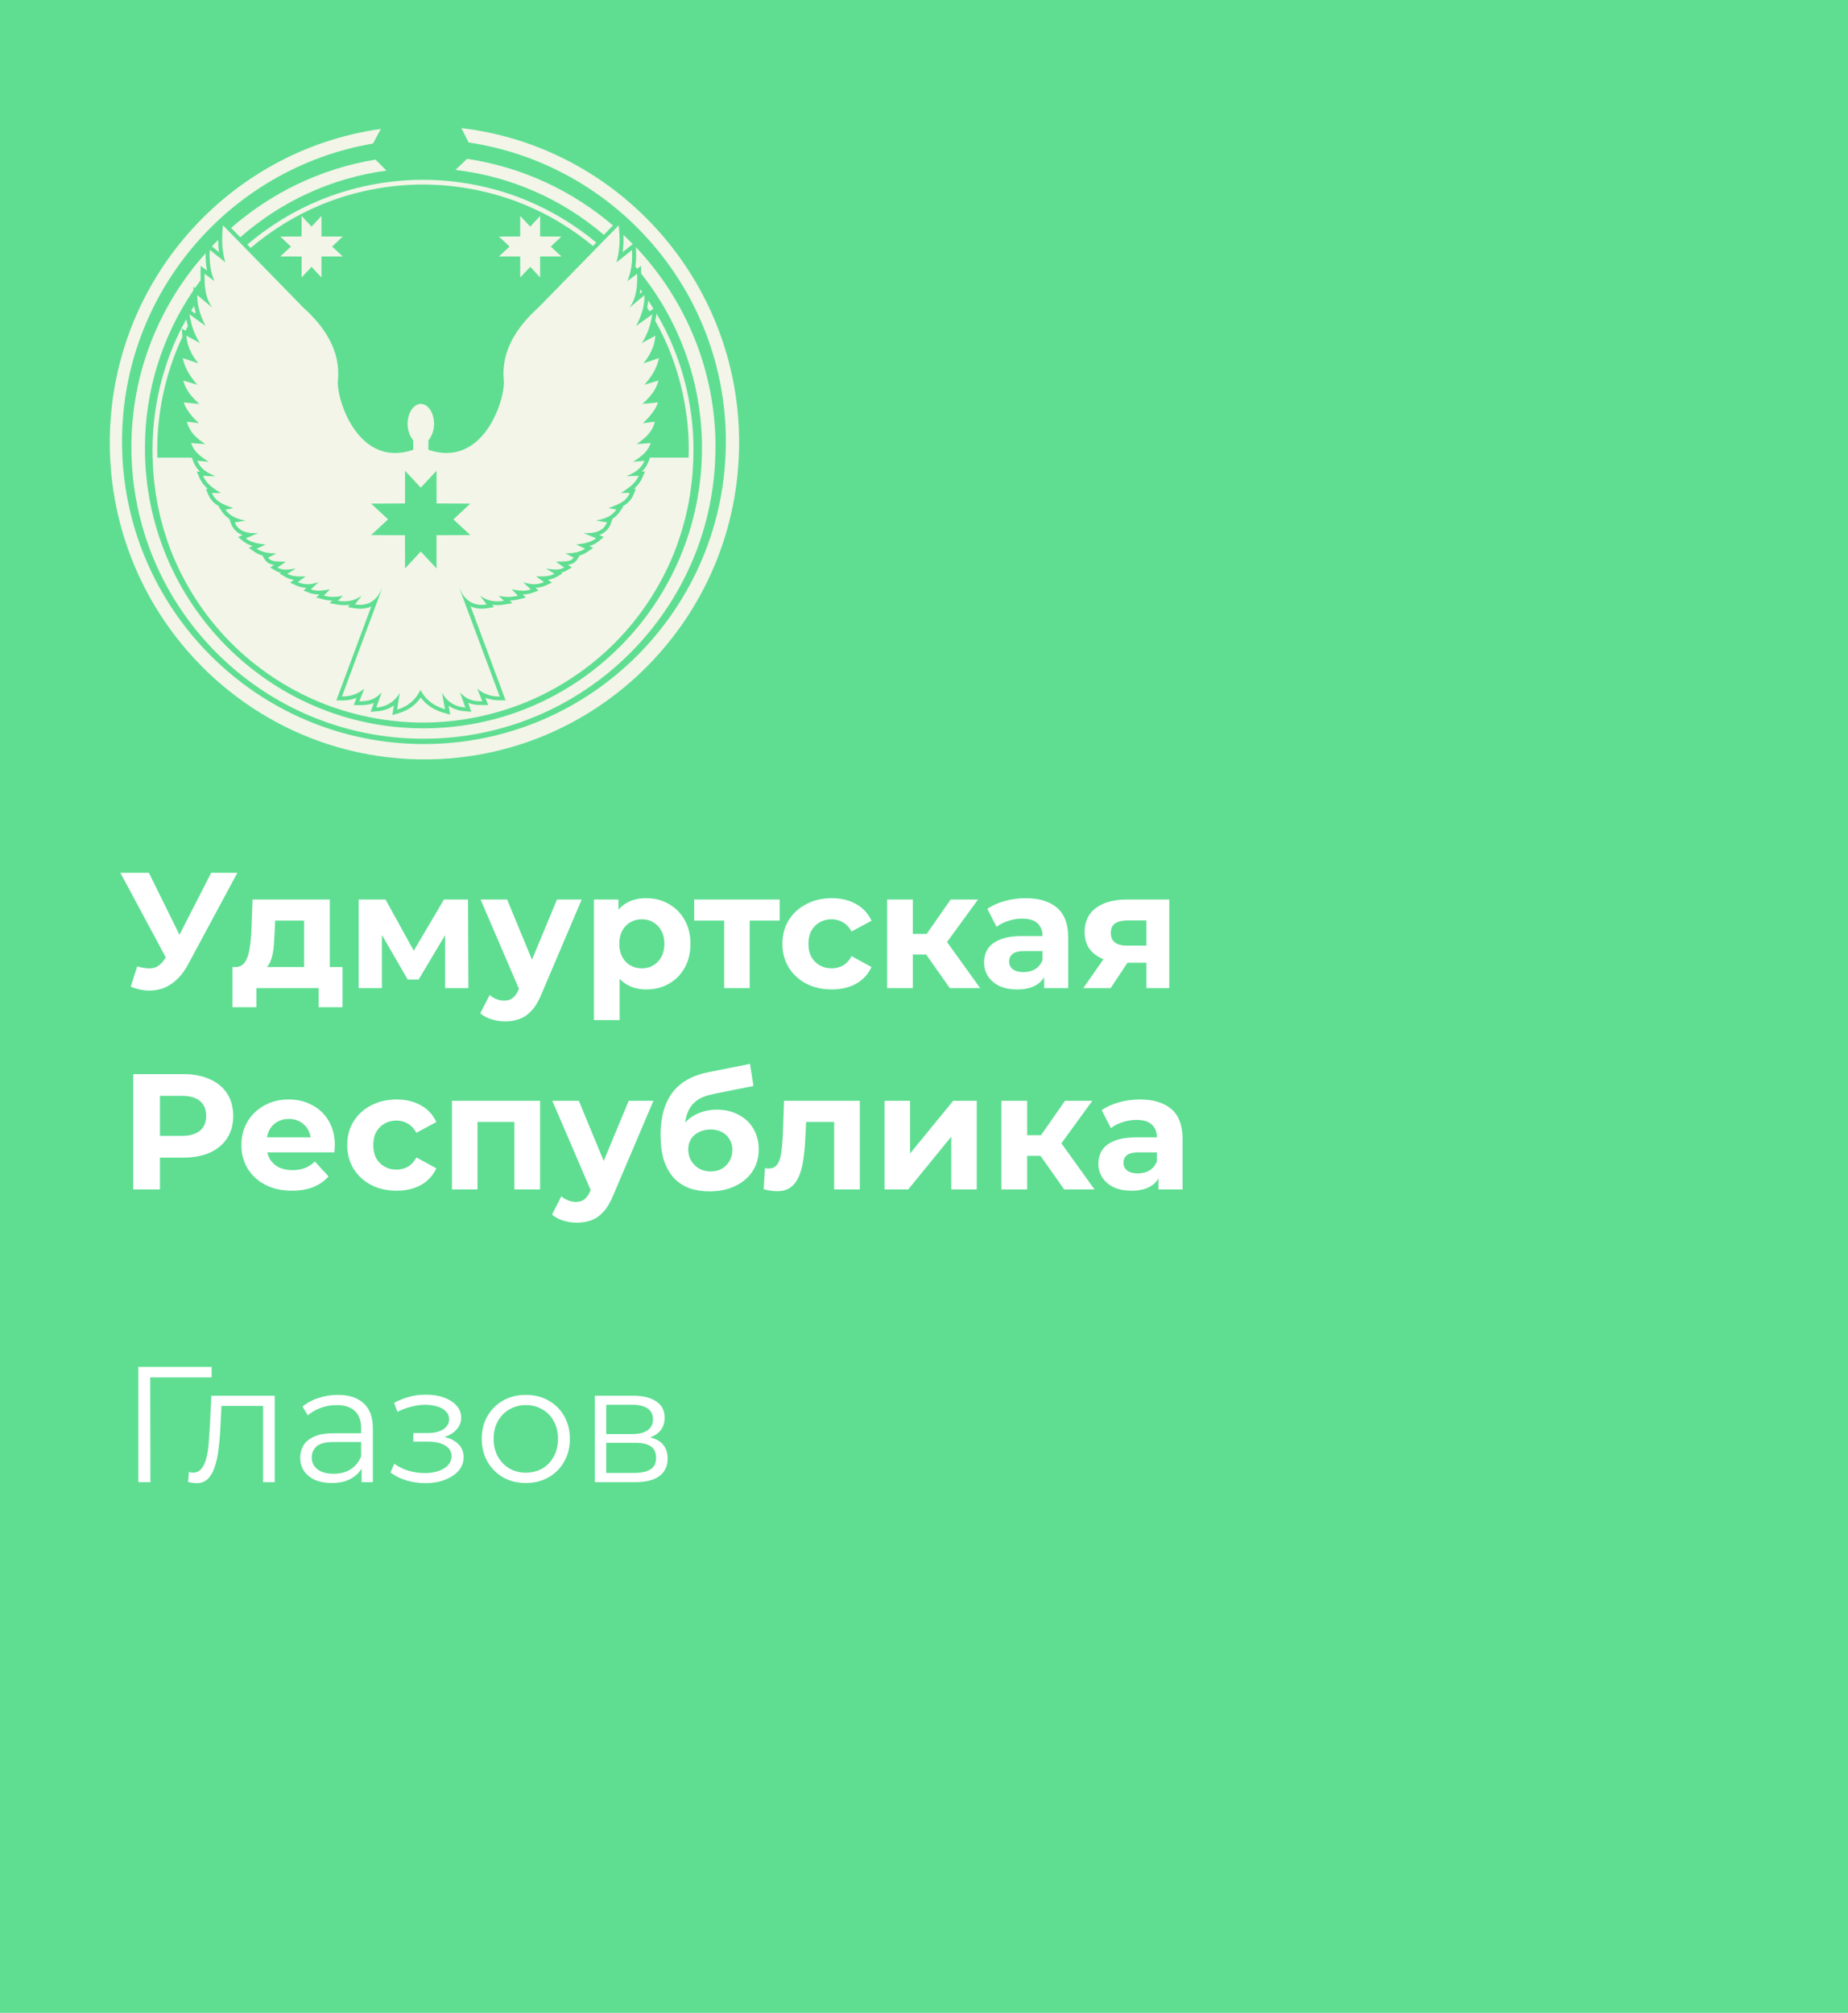
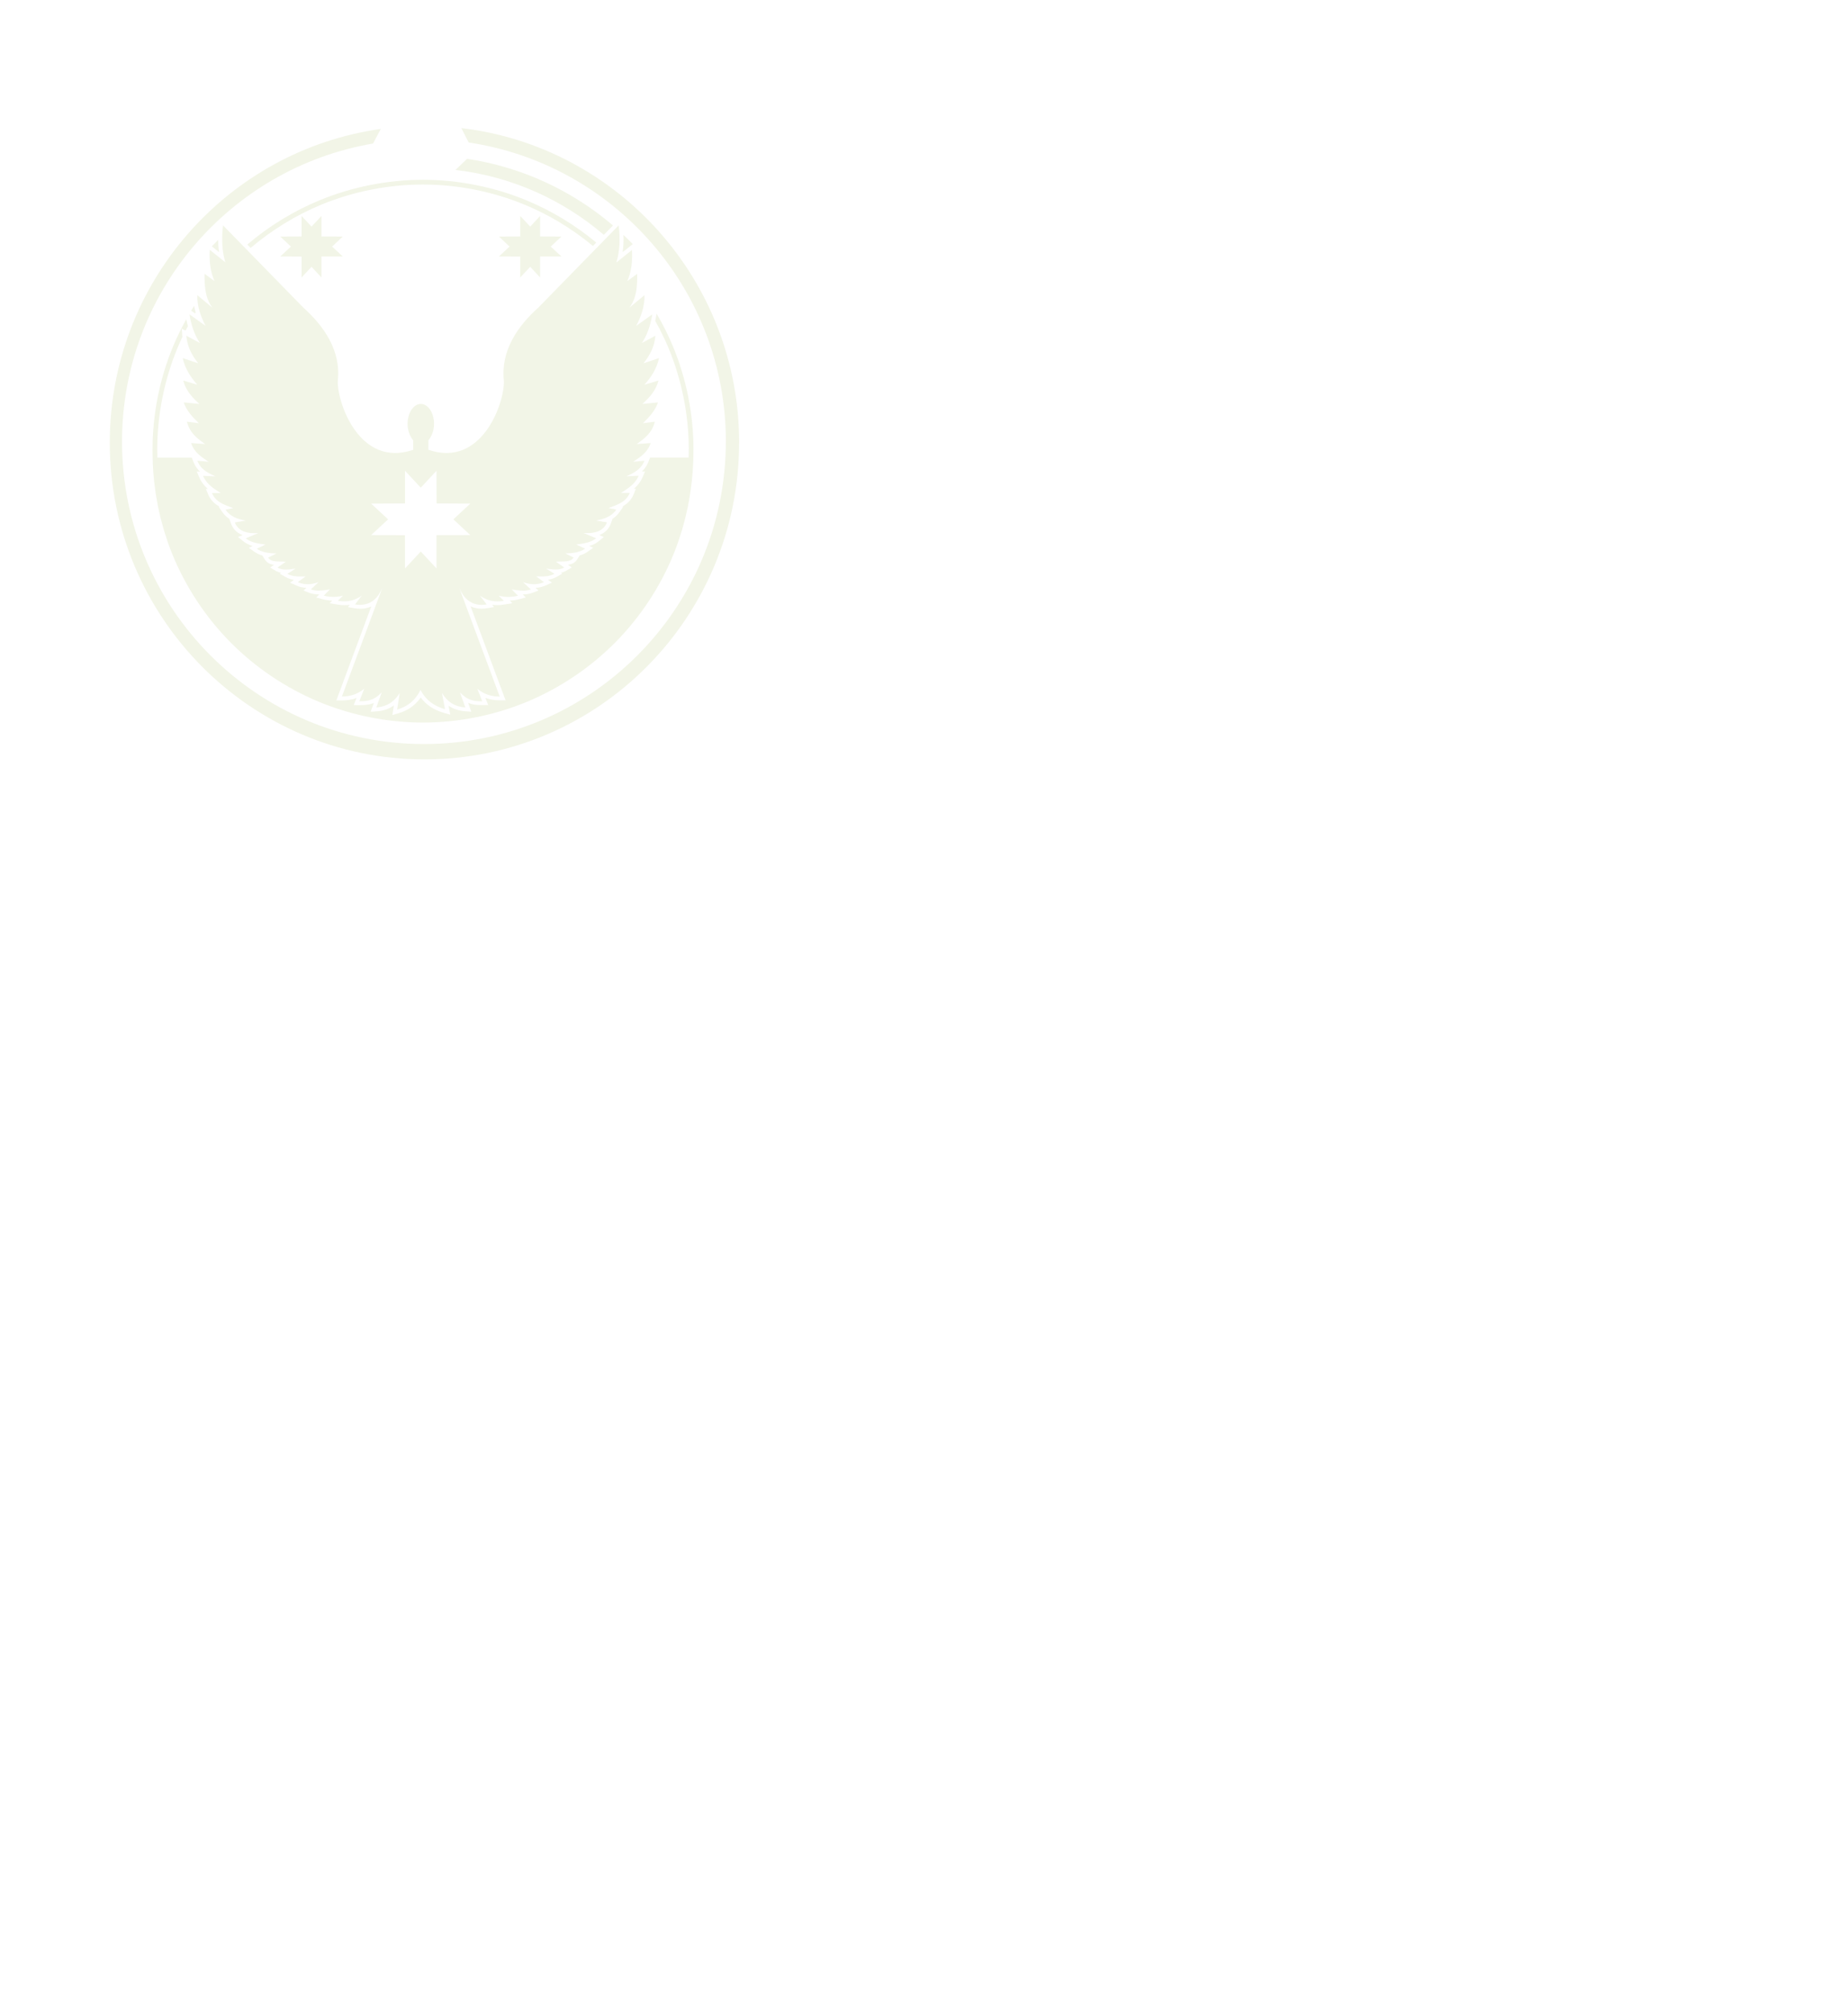
<svg xmlns="http://www.w3.org/2000/svg" width="202" height="220" viewBox="0 0 202 220" fill="none">
-   <rect width="202" height="220" fill="#5FDE92" />
  <path d="M14.998 105.624C15.694 105.828 16.276 105.888 16.744 105.804C17.224 105.708 17.65 105.372 18.022 104.796L18.634 103.878L18.904 103.572L23.08 95.4H25.942L20.578 105.372C20.098 106.272 19.528 106.962 18.868 107.442C18.22 107.922 17.506 108.192 16.726 108.252C15.946 108.324 15.136 108.186 14.296 107.838L14.998 105.624ZM18.85 106.002L13.162 95.4H16.276L20.452 103.86L18.85 106.002ZM33.244 106.74V100.62H30.076L30.022 101.862C29.998 102.378 29.968 102.87 29.932 103.338C29.896 103.806 29.824 104.232 29.716 104.616C29.62 104.988 29.476 105.306 29.284 105.57C29.092 105.822 28.834 105.996 28.51 106.092L25.738 105.696C26.086 105.696 26.368 105.594 26.584 105.39C26.8 105.174 26.968 104.88 27.088 104.508C27.208 104.124 27.298 103.692 27.358 103.212C27.418 102.72 27.46 102.204 27.484 101.664L27.61 98.316H36.052V106.74H33.244ZM25.414 110.088V105.696H37.438V110.088H34.828V108H28.024V110.088H25.414ZM39.206 108V98.316H42.139L45.794 104.94H44.623L48.529 98.316H51.157L51.194 108H48.656V101.196L49.087 101.484L45.758 107.064H44.569L41.221 101.286L41.743 101.16V108H39.206ZM55.197 111.636C54.693 111.636 54.195 111.558 53.703 111.402C53.211 111.246 52.809 111.03 52.497 110.754L53.523 108.756C53.739 108.948 53.985 109.098 54.261 109.206C54.549 109.314 54.831 109.368 55.107 109.368C55.503 109.368 55.815 109.272 56.043 109.08C56.283 108.9 56.499 108.594 56.691 108.162L57.195 106.974L57.411 106.668L60.885 98.316H63.585L59.211 108.594C58.899 109.374 58.539 109.986 58.131 110.43C57.735 110.874 57.291 111.186 56.799 111.366C56.319 111.546 55.785 111.636 55.197 111.636ZM56.853 108.378L52.533 98.316H55.431L58.779 106.416L56.853 108.378ZM70.646 108.144C69.83 108.144 69.116 107.964 68.504 107.604C67.892 107.244 67.412 106.698 67.064 105.966C66.728 105.222 66.56 104.286 66.56 103.158C66.56 102.018 66.722 101.082 67.046 100.35C67.37 99.618 67.838 99.072 68.45 98.712C69.062 98.352 69.794 98.172 70.646 98.172C71.558 98.172 72.374 98.382 73.094 98.802C73.826 99.21 74.402 99.786 74.822 100.53C75.254 101.274 75.47 102.15 75.47 103.158C75.47 104.178 75.254 105.06 74.822 105.804C74.402 106.548 73.826 107.124 73.094 107.532C72.374 107.94 71.558 108.144 70.646 108.144ZM64.922 111.492V98.316H67.604V100.296L67.55 103.176L67.73 106.038V111.492H64.922ZM70.16 105.84C70.628 105.84 71.042 105.732 71.402 105.516C71.774 105.3 72.068 104.994 72.284 104.598C72.512 104.19 72.626 103.71 72.626 103.158C72.626 102.594 72.512 102.114 72.284 101.718C72.068 101.322 71.774 101.016 71.402 100.8C71.042 100.584 70.628 100.476 70.16 100.476C69.692 100.476 69.272 100.584 68.9 100.8C68.528 101.016 68.234 101.322 68.018 101.718C67.802 102.114 67.694 102.594 67.694 103.158C67.694 103.71 67.802 104.19 68.018 104.598C68.234 104.994 68.528 105.3 68.9 105.516C69.272 105.732 69.692 105.84 70.16 105.84ZM79.156 108V99.972L79.786 100.62H75.88V98.316H85.222V100.62H81.316L81.946 99.972V108H79.156ZM90.923 108.144C89.879 108.144 88.949 107.934 88.133 107.514C87.317 107.082 86.675 106.488 86.207 105.732C85.751 104.976 85.523 104.118 85.523 103.158C85.523 102.186 85.751 101.328 86.207 100.584C86.675 99.828 87.317 99.24 88.133 98.82C88.949 98.388 89.879 98.172 90.923 98.172C91.943 98.172 92.831 98.388 93.587 98.82C94.343 99.24 94.901 99.846 95.261 100.638L93.083 101.808C92.831 101.352 92.513 101.016 92.129 100.8C91.757 100.584 91.349 100.476 90.905 100.476C90.425 100.476 89.993 100.584 89.609 100.8C89.225 101.016 88.919 101.322 88.691 101.718C88.475 102.114 88.367 102.594 88.367 103.158C88.367 103.722 88.475 104.202 88.691 104.598C88.919 104.994 89.225 105.3 89.609 105.516C89.993 105.732 90.425 105.84 90.905 105.84C91.349 105.84 91.757 105.738 92.129 105.534C92.513 105.318 92.831 104.976 93.083 104.508L95.261 105.696C94.901 106.476 94.343 107.082 93.587 107.514C92.831 107.934 91.943 108.144 90.923 108.144ZM103.825 108L100.585 103.41L102.871 102.06L107.137 108H103.825ZM96.967 108V98.316H99.775V108H96.967ZM98.947 104.328V102.078H102.331V104.328H98.947ZM103.141 103.482L100.513 103.194L103.915 98.316H106.903L103.141 103.482ZM114.136 108V106.11L113.956 105.696V102.312C113.956 101.712 113.77 101.244 113.398 100.908C113.038 100.572 112.48 100.404 111.724 100.404C111.208 100.404 110.698 100.488 110.194 100.656C109.702 100.812 109.282 101.028 108.934 101.304L107.926 99.342C108.454 98.97 109.09 98.682 109.834 98.478C110.578 98.274 111.334 98.172 112.102 98.172C113.578 98.172 114.724 98.52 115.54 99.216C116.356 99.912 116.764 100.998 116.764 102.474V108H114.136ZM111.184 108.144C110.428 108.144 109.78 108.018 109.24 107.766C108.7 107.502 108.286 107.148 107.998 106.704C107.71 106.26 107.566 105.762 107.566 105.21C107.566 104.634 107.704 104.13 107.98 103.698C108.268 103.266 108.718 102.93 109.33 102.69C109.942 102.438 110.74 102.312 111.724 102.312H114.298V103.95H112.03C111.37 103.95 110.914 104.058 110.662 104.274C110.422 104.49 110.302 104.76 110.302 105.084C110.302 105.444 110.44 105.732 110.716 105.948C111.004 106.152 111.394 106.254 111.886 106.254C112.354 106.254 112.774 106.146 113.146 105.93C113.518 105.702 113.788 105.372 113.956 104.94L114.388 106.236C114.184 106.86 113.812 107.334 113.272 107.658C112.732 107.982 112.036 108.144 111.184 108.144ZM125.306 108V104.778L125.702 105.228H123.02C121.628 105.228 120.536 104.94 119.744 104.364C118.952 103.788 118.556 102.96 118.556 101.88C118.556 100.728 118.97 99.846 119.798 99.234C120.638 98.622 121.766 98.316 123.182 98.316H127.808V108H125.306ZM118.412 108L120.986 104.31H123.848L121.4 108H118.412ZM125.306 103.914V99.882L125.702 100.602H123.236C122.66 100.602 122.21 100.71 121.886 100.926C121.574 101.142 121.418 101.49 121.418 101.97C121.418 102.894 122.012 103.356 123.2 103.356H125.702L125.306 103.914ZM14.566 130V117.4H20.02C21.148 117.4 22.12 117.586 22.936 117.958C23.752 118.318 24.382 118.84 24.826 119.524C25.27 120.208 25.492 121.024 25.492 121.972C25.492 122.908 25.27 123.718 24.826 124.402C24.382 125.086 23.752 125.614 22.936 125.986C22.12 126.346 21.148 126.526 20.02 126.526H16.186L17.482 125.212V130H14.566ZM17.482 125.536L16.186 124.15H19.858C20.758 124.15 21.43 123.958 21.874 123.574C22.318 123.19 22.54 122.656 22.54 121.972C22.54 121.276 22.318 120.736 21.874 120.352C21.43 119.968 20.758 119.776 19.858 119.776H16.186L17.482 118.39V125.536ZM31.916 130.144C30.812 130.144 29.84 129.928 29 129.496C28.172 129.064 27.53 128.476 27.074 127.732C26.618 126.976 26.39 126.118 26.39 125.158C26.39 124.186 26.612 123.328 27.056 122.584C27.512 121.828 28.13 121.24 28.91 120.82C29.69 120.388 30.572 120.172 31.556 120.172C32.504 120.172 33.356 120.376 34.112 120.784C34.88 121.18 35.486 121.756 35.93 122.512C36.374 123.256 36.596 124.15 36.596 125.194C36.596 125.302 36.59 125.428 36.578 125.572C36.566 125.704 36.554 125.83 36.542 125.95H28.676V124.312H35.066L33.986 124.798C33.986 124.294 33.884 123.856 33.68 123.484C33.476 123.112 33.194 122.824 32.834 122.62C32.474 122.404 32.054 122.296 31.574 122.296C31.094 122.296 30.668 122.404 30.296 122.62C29.936 122.824 29.654 123.118 29.45 123.502C29.246 123.874 29.144 124.318 29.144 124.834V125.266C29.144 125.794 29.258 126.262 29.486 126.67C29.726 127.066 30.056 127.372 30.476 127.588C30.908 127.792 31.412 127.894 31.988 127.894C32.504 127.894 32.954 127.816 33.338 127.66C33.734 127.504 34.094 127.27 34.418 126.958L35.912 128.578C35.468 129.082 34.91 129.472 34.238 129.748C33.566 130.012 32.792 130.144 31.916 130.144ZM43.356 130.144C42.312 130.144 41.382 129.934 40.566 129.514C39.75 129.082 39.108 128.488 38.64 127.732C38.184 126.976 37.956 126.118 37.956 125.158C37.956 124.186 38.184 123.328 38.64 122.584C39.108 121.828 39.75 121.24 40.566 120.82C41.382 120.388 42.312 120.172 43.356 120.172C44.376 120.172 45.264 120.388 46.02 120.82C46.776 121.24 47.334 121.846 47.694 122.638L45.516 123.808C45.264 123.352 44.946 123.016 44.562 122.8C44.19 122.584 43.782 122.476 43.338 122.476C42.858 122.476 42.426 122.584 42.042 122.8C41.658 123.016 41.352 123.322 41.124 123.718C40.908 124.114 40.8 124.594 40.8 125.158C40.8 125.722 40.908 126.202 41.124 126.598C41.352 126.994 41.658 127.3 42.042 127.516C42.426 127.732 42.858 127.84 43.338 127.84C43.782 127.84 44.19 127.738 44.562 127.534C44.946 127.318 45.264 126.976 45.516 126.508L47.694 127.696C47.334 128.476 46.776 129.082 46.02 129.514C45.264 129.934 44.376 130.144 43.356 130.144ZM49.401 130V120.316H59.031V130H56.223V121.99L56.853 122.62H51.561L52.191 121.99V130H49.401ZM63.037 133.636C62.533 133.636 62.035 133.558 61.543 133.402C61.051 133.246 60.649 133.03 60.337 132.754L61.363 130.756C61.579 130.948 61.825 131.098 62.101 131.206C62.389 131.314 62.671 131.368 62.947 131.368C63.343 131.368 63.655 131.272 63.883 131.08C64.123 130.9 64.339 130.594 64.531 130.162L65.035 128.974L65.251 128.668L68.725 120.316H71.425L67.051 130.594C66.739 131.374 66.379 131.986 65.971 132.43C65.575 132.874 65.131 133.186 64.639 133.366C64.159 133.546 63.625 133.636 63.037 133.636ZM64.693 130.378L60.373 120.316H63.271L66.619 128.416L64.693 130.378ZM77.533 130.216C76.741 130.216 76.021 130.102 75.373 129.874C74.725 129.634 74.161 129.268 73.681 128.776C73.213 128.272 72.847 127.63 72.583 126.85C72.331 126.07 72.205 125.14 72.205 124.06C72.205 123.292 72.271 122.59 72.403 121.954C72.535 121.318 72.733 120.742 72.997 120.226C73.261 119.698 73.597 119.236 74.005 118.84C74.425 118.432 74.911 118.096 75.463 117.832C76.027 117.556 76.663 117.346 77.371 117.202L81.979 116.284L82.357 118.696L78.289 119.506C78.049 119.554 77.773 119.62 77.461 119.704C77.161 119.776 76.855 119.89 76.543 120.046C76.243 120.202 75.961 120.424 75.697 120.712C75.445 120.988 75.241 121.354 75.085 121.81C74.929 122.254 74.851 122.806 74.851 123.466C74.851 123.67 74.857 123.826 74.869 123.934C74.893 124.042 74.911 124.156 74.923 124.276C74.947 124.396 74.959 124.582 74.959 124.834L74.059 123.952C74.323 123.388 74.659 122.908 75.067 122.512C75.487 122.116 75.967 121.816 76.507 121.612C77.059 121.396 77.671 121.288 78.343 121.288C79.255 121.288 80.053 121.474 80.737 121.846C81.433 122.206 81.973 122.716 82.357 123.376C82.741 124.036 82.933 124.786 82.933 125.626C82.933 126.538 82.705 127.342 82.249 128.038C81.793 128.722 81.157 129.256 80.341 129.64C79.537 130.024 78.601 130.216 77.533 130.216ZM77.677 128.038C78.145 128.038 78.559 127.936 78.919 127.732C79.279 127.516 79.555 127.234 79.747 126.886C79.951 126.526 80.053 126.124 80.053 125.68C80.053 125.248 79.951 124.864 79.747 124.528C79.555 124.192 79.279 123.928 78.919 123.736C78.559 123.544 78.139 123.448 77.659 123.448C77.191 123.448 76.771 123.544 76.399 123.736C76.027 123.916 75.739 124.168 75.535 124.492C75.331 124.816 75.229 125.194 75.229 125.626C75.229 126.07 75.331 126.478 75.535 126.85C75.751 127.21 76.039 127.498 76.399 127.714C76.771 127.93 77.197 128.038 77.677 128.038ZM83.474 129.982L83.618 127.678C83.69 127.69 83.762 127.702 83.834 127.714C83.906 127.714 83.972 127.714 84.032 127.714C84.368 127.714 84.632 127.618 84.824 127.426C85.016 127.234 85.16 126.976 85.256 126.652C85.352 126.316 85.418 125.938 85.454 125.518C85.502 125.098 85.538 124.66 85.562 124.204L85.706 120.316H93.986V130H91.178V121.936L91.808 122.62H87.56L88.154 121.9L88.028 124.33C87.992 125.194 87.92 125.986 87.812 126.706C87.716 127.426 87.554 128.05 87.326 128.578C87.098 129.094 86.792 129.496 86.408 129.784C86.024 130.06 85.532 130.198 84.932 130.198C84.716 130.198 84.488 130.18 84.248 130.144C84.008 130.108 83.75 130.054 83.474 129.982ZM96.686 130V120.316H99.476V126.076L104.192 120.316H106.766V130H103.976V124.24L99.278 130H96.686ZM116.323 130L113.083 125.41L115.369 124.06L119.635 130H116.323ZM109.465 130V120.316H112.273V130H109.465ZM111.445 126.328V124.078H114.829V126.328H111.445ZM115.639 125.482L113.011 125.194L116.413 120.316H119.401L115.639 125.482ZM126.634 130V128.11L126.454 127.696V124.312C126.454 123.712 126.268 123.244 125.896 122.908C125.536 122.572 124.978 122.404 124.222 122.404C123.706 122.404 123.196 122.488 122.692 122.656C122.2 122.812 121.78 123.028 121.432 123.304L120.424 121.342C120.952 120.97 121.588 120.682 122.332 120.478C123.076 120.274 123.832 120.172 124.6 120.172C126.076 120.172 127.222 120.52 128.038 121.216C128.854 121.912 129.262 122.998 129.262 124.474V130H126.634ZM123.682 130.144C122.926 130.144 122.278 130.018 121.738 129.766C121.198 129.502 120.784 129.148 120.496 128.704C120.208 128.26 120.064 127.762 120.064 127.21C120.064 126.634 120.202 126.13 120.478 125.698C120.766 125.266 121.216 124.93 121.828 124.69C122.44 124.438 123.238 124.312 124.222 124.312H126.796V125.95H124.528C123.868 125.95 123.412 126.058 123.16 126.274C122.92 126.49 122.8 126.76 122.8 127.084C122.8 127.444 122.938 127.732 123.214 127.948C123.502 128.152 123.892 128.254 124.384 128.254C124.852 128.254 125.272 128.146 125.644 127.93C126.016 127.702 126.286 127.372 126.454 126.94L126.886 128.236C126.682 128.86 126.31 129.334 125.77 129.658C125.23 129.982 124.534 130.144 123.682 130.144ZM15.124 162V149.4H23.134V150.552H16.078L16.42 150.21L16.438 162H15.124ZM20.561 161.982L20.651 160.884C20.735 160.896 20.813 160.914 20.885 160.938C20.969 160.95 21.041 160.956 21.101 160.956C21.485 160.956 21.791 160.812 22.019 160.524C22.259 160.236 22.439 159.852 22.559 159.372C22.679 158.892 22.763 158.352 22.811 157.752C22.859 157.14 22.901 156.528 22.937 155.916L23.099 152.55H30.029V162H28.751V153.288L29.075 153.666H23.927L24.233 153.27L24.089 156.006C24.053 156.822 23.987 157.602 23.891 158.346C23.807 159.09 23.669 159.744 23.477 160.308C23.297 160.872 23.045 161.316 22.721 161.64C22.397 161.952 21.983 162.108 21.479 162.108C21.335 162.108 21.185 162.096 21.029 162.072C20.885 162.048 20.729 162.018 20.561 161.982ZM39.53 162V159.912L39.476 159.57V156.078C39.476 155.274 39.248 154.656 38.792 154.224C38.348 153.792 37.682 153.576 36.794 153.576C36.182 153.576 35.6 153.678 35.048 153.882C34.496 154.086 34.028 154.356 33.644 154.692L33.068 153.738C33.548 153.33 34.124 153.018 34.796 152.802C35.468 152.574 36.176 152.46 36.92 152.46C38.144 152.46 39.086 152.766 39.746 153.378C40.418 153.978 40.754 154.896 40.754 156.132V162H39.53ZM36.272 162.09C35.564 162.09 34.946 161.976 34.418 161.748C33.902 161.508 33.506 161.184 33.23 160.776C32.954 160.356 32.816 159.876 32.816 159.336C32.816 158.844 32.93 158.4 33.158 158.004C33.398 157.596 33.782 157.272 34.31 157.032C34.85 156.78 35.57 156.654 36.47 156.654H39.728V157.608H36.506C35.594 157.608 34.958 157.77 34.598 158.094C34.25 158.418 34.076 158.82 34.076 159.3C34.076 159.84 34.286 160.272 34.706 160.596C35.126 160.92 35.714 161.082 36.47 161.082C37.19 161.082 37.808 160.92 38.324 160.596C38.852 160.26 39.236 159.78 39.476 159.156L39.764 160.038C39.524 160.662 39.104 161.16 38.504 161.532C37.916 161.904 37.172 162.09 36.272 162.09ZM46.501 162.108C45.816 162.108 45.139 162.012 44.467 161.82C43.794 161.628 43.2 161.334 42.684 160.938L43.099 159.984C43.554 160.32 44.083 160.578 44.682 160.758C45.282 160.926 45.877 161.01 46.465 161.01C47.053 160.998 47.562 160.914 47.995 160.758C48.426 160.602 48.763 160.386 49.002 160.11C49.242 159.834 49.362 159.522 49.362 159.174C49.362 158.67 49.135 158.28 48.678 158.004C48.222 157.716 47.599 157.572 46.806 157.572H45.187V156.636H46.717C47.184 156.636 47.599 156.576 47.959 156.456C48.319 156.336 48.594 156.162 48.786 155.934C48.99 155.706 49.093 155.436 49.093 155.124C49.093 154.788 48.972 154.5 48.733 154.26C48.505 154.02 48.187 153.84 47.779 153.72C47.37 153.6 46.908 153.54 46.392 153.54C45.925 153.552 45.438 153.624 44.934 153.756C44.431 153.876 43.932 154.062 43.441 154.314L43.081 153.324C43.633 153.036 44.178 152.82 44.718 152.676C45.27 152.52 45.822 152.442 46.374 152.442C47.13 152.418 47.809 152.508 48.408 152.712C49.02 152.916 49.507 153.21 49.867 153.594C50.227 153.966 50.407 154.416 50.407 154.944C50.407 155.412 50.263 155.82 49.974 156.168C49.687 156.516 49.303 156.786 48.822 156.978C48.343 157.17 47.797 157.266 47.184 157.266L47.239 156.924C48.319 156.924 49.158 157.134 49.758 157.554C50.37 157.974 50.676 158.544 50.676 159.264C50.676 159.828 50.49 160.326 50.118 160.758C49.746 161.178 49.242 161.508 48.606 161.748C47.983 161.988 47.281 162.108 46.501 162.108ZM57.466 162.09C56.554 162.09 55.732 161.886 55 161.478C54.28 161.058 53.71 160.488 53.29 159.768C52.87 159.036 52.66 158.202 52.66 157.266C52.66 156.318 52.87 155.484 53.29 154.764C53.71 154.044 54.28 153.48 55 153.072C55.72 152.664 56.542 152.46 57.466 152.46C58.402 152.46 59.23 152.664 59.95 153.072C60.682 153.48 61.252 154.044 61.66 154.764C62.08 155.484 62.29 156.318 62.29 157.266C62.29 158.202 62.08 159.036 61.66 159.768C61.252 160.488 60.682 161.058 59.95 161.478C59.218 161.886 58.39 162.09 57.466 162.09ZM57.466 160.956C58.15 160.956 58.756 160.806 59.284 160.506C59.812 160.194 60.226 159.762 60.526 159.21C60.838 158.646 60.994 157.998 60.994 157.266C60.994 156.522 60.838 155.874 60.526 155.322C60.226 154.77 59.812 154.344 59.284 154.044C58.756 153.732 58.156 153.576 57.484 153.576C56.812 153.576 56.212 153.732 55.684 154.044C55.156 154.344 54.736 154.77 54.424 155.322C54.112 155.874 53.956 156.522 53.956 157.266C53.956 157.998 54.112 158.646 54.424 159.21C54.736 159.762 55.156 160.194 55.684 160.506C56.212 160.806 56.806 160.956 57.466 160.956ZM65.021 162V152.55H69.197C70.265 152.55 71.105 152.754 71.717 153.162C72.341 153.57 72.653 154.17 72.653 154.962C72.653 155.73 72.359 156.324 71.771 156.744C71.183 157.152 70.409 157.356 69.449 157.356L69.701 156.978C70.829 156.978 71.657 157.188 72.185 157.608C72.713 158.028 72.977 158.634 72.977 159.426C72.977 160.242 72.677 160.878 72.077 161.334C71.489 161.778 70.571 162 69.323 162H65.021ZM66.263 160.992H69.269C70.073 160.992 70.679 160.866 71.087 160.614C71.507 160.35 71.717 159.93 71.717 159.354C71.717 158.778 71.531 158.358 71.159 158.094C70.787 157.83 70.199 157.698 69.395 157.698H66.263V160.992ZM66.263 156.744H69.107C69.839 156.744 70.397 156.606 70.781 156.33C71.177 156.054 71.375 155.652 71.375 155.124C71.375 154.596 71.177 154.2 70.781 153.936C70.397 153.672 69.839 153.54 69.107 153.54H66.263V156.744Z" fill="white" />
  <path fill-rule="evenodd" clip-rule="evenodd" d="M67.714 25.742C67.714 25.738 67.714 25.733 67.714 25.729C67.701 25.353 67.67 24.985 67.626 24.631L58.837 33.626C56.624 35.612 54.703 38.302 55.079 41.649C55.163 43.919 52.734 51.186 46.824 49.161L46.828 48.133C48.023 46.667 47.34 44.182 46.002 44.147C44.658 44.178 43.972 46.667 45.166 48.133L45.17 49.161C39.264 51.186 36.836 43.919 36.924 41.649C37.3 38.302 35.375 35.612 33.161 33.626L24.377 24.631C24.311 25.156 24.28 25.711 24.285 26.271C24.285 26.28 24.285 26.285 24.285 26.293C24.289 26.442 24.294 26.595 24.302 26.744C24.302 26.766 24.307 26.792 24.307 26.814C24.316 26.95 24.324 27.085 24.342 27.221C24.346 27.256 24.351 27.291 24.355 27.33C24.412 27.785 24.495 28.236 24.631 28.669L23.992 28.157L22.929 27.308C22.92 27.47 22.916 27.632 22.911 27.794C22.911 27.816 22.911 27.833 22.911 27.855C22.911 28 22.911 28.148 22.92 28.293C22.92 28.301 22.92 28.31 22.92 28.319C22.933 28.638 22.964 28.953 23.016 29.264C23.086 29.688 23.196 30.104 23.353 30.502C23.379 30.572 23.406 30.646 23.436 30.716L22.434 29.977L22.36 29.92C22.351 30.616 22.369 31.302 22.5 31.963C22.513 32.029 22.531 32.094 22.544 32.16C22.557 32.221 22.57 32.282 22.587 32.339C22.714 32.79 22.911 33.223 23.209 33.626L21.564 32.256C21.559 32.462 21.568 32.667 21.59 32.869C21.603 32.996 21.616 33.127 21.638 33.254C21.638 33.258 21.638 33.258 21.638 33.262C21.66 33.389 21.682 33.516 21.712 33.639C21.866 34.308 22.128 34.964 22.469 35.616L20.711 34.356C20.886 35.472 21.218 36.53 21.848 37.489L20.369 36.692C20.448 37.777 20.916 38.779 21.673 39.711L19.971 39.138C20.234 40.332 20.851 41.225 21.559 42.047L20.028 41.592C20.33 42.73 21.034 43.456 21.791 44.151L20.085 43.985C20.361 44.83 21.004 45.556 21.73 46.256L20.431 46.09C20.75 47.349 21.581 47.936 22.417 48.535L20.886 48.426C21.135 49.165 21.616 49.633 22.159 50.031C22.369 50.184 22.592 50.329 22.811 50.473L21.564 50.359C21.612 50.473 21.664 50.582 21.721 50.683C21.721 50.687 21.726 50.687 21.726 50.692C21.844 50.897 21.984 51.072 22.146 51.221C22.539 51.602 23.043 51.842 23.554 52.066L22.64 52.026L22.194 52.009C22.395 52.481 22.697 52.836 23.043 53.133C23.375 53.417 23.747 53.649 24.119 53.881H23.161C23.318 54.262 23.554 54.542 23.834 54.76C24.114 54.979 24.447 55.132 24.792 55.272C25.02 55.364 25.256 55.447 25.492 55.539L24.644 55.705C25.16 56.462 25.965 56.742 26.857 56.9L26.262 57L25.667 57.101C25.711 57.219 25.764 57.32 25.825 57.42C25.842 57.451 25.869 57.477 25.89 57.508C25.934 57.569 25.978 57.63 26.03 57.683C26.061 57.713 26.092 57.74 26.127 57.766C26.175 57.81 26.227 57.853 26.284 57.893C26.319 57.919 26.359 57.941 26.398 57.963C26.455 57.993 26.512 58.024 26.573 58.055C26.617 58.072 26.66 58.09 26.704 58.107C26.77 58.129 26.835 58.151 26.905 58.168C26.954 58.181 26.997 58.195 27.045 58.203C27.12 58.221 27.194 58.23 27.273 58.243C27.321 58.247 27.365 58.256 27.413 58.26C27.505 58.269 27.597 58.273 27.693 58.273C27.732 58.273 27.767 58.278 27.807 58.278C27.811 58.278 27.815 58.278 27.82 58.278C27.947 58.278 28.078 58.273 28.209 58.265C28.213 58.265 28.222 58.265 28.227 58.265L27.61 58.523L26.862 58.838C27.076 59.013 27.325 59.14 27.588 59.231C27.675 59.262 27.767 59.293 27.859 59.315C28.227 59.415 28.625 59.468 29.023 59.52L28.056 59.975C28.069 59.984 28.082 59.988 28.095 59.997C28.213 60.076 28.34 60.15 28.48 60.207C28.537 60.229 28.603 60.246 28.664 60.268C28.769 60.303 28.87 60.343 28.979 60.369C29.053 60.386 29.137 60.395 29.215 60.408C29.325 60.426 29.434 60.448 29.552 60.461C29.64 60.47 29.732 60.47 29.823 60.474C29.933 60.478 30.038 60.491 30.152 60.491C30.173 60.491 30.195 60.491 30.217 60.491L29.307 60.946C29.662 61.506 30.541 61.327 31.236 61.401L30.331 62.031C30.401 62.075 30.475 62.11 30.55 62.136C30.773 62.224 31.018 62.255 31.267 62.255C31.433 62.255 31.604 62.241 31.779 62.219C31.783 62.219 31.783 62.219 31.788 62.219C31.963 62.198 32.138 62.171 32.317 62.145L31.412 62.718C31.508 62.775 31.608 62.815 31.709 62.854C31.735 62.863 31.766 62.871 31.792 62.88C31.875 62.906 31.958 62.928 32.041 62.946C32.063 62.95 32.081 62.955 32.103 62.959C32.208 62.976 32.313 62.989 32.418 62.994C32.444 62.994 32.47 62.998 32.496 62.998C32.584 63.003 32.672 63.007 32.759 63.007C32.772 63.007 32.785 63.007 32.798 63.007C32.812 63.007 32.829 63.007 32.842 63.007C33.03 63.007 33.218 62.998 33.407 62.998L32.553 63.628H32.558C32.645 63.668 32.733 63.703 32.82 63.729C32.846 63.738 32.877 63.742 32.903 63.751C32.965 63.768 33.026 63.786 33.087 63.799C33.122 63.808 33.157 63.808 33.192 63.816C33.249 63.825 33.306 63.834 33.363 63.843C33.402 63.847 33.441 63.847 33.477 63.847C33.525 63.851 33.568 63.856 33.616 63.856C33.625 63.856 33.63 63.856 33.638 63.856C33.691 63.856 33.748 63.851 33.805 63.847C33.848 63.843 33.888 63.843 33.931 63.838C33.988 63.834 34.05 63.821 34.106 63.812C34.146 63.808 34.185 63.803 34.224 63.794C34.29 63.781 34.356 63.764 34.421 63.746C34.456 63.738 34.487 63.733 34.522 63.72C34.623 63.694 34.723 63.659 34.824 63.624L33.975 64.42C34.054 64.451 34.128 64.472 34.207 64.49C34.233 64.494 34.255 64.499 34.281 64.503C34.334 64.516 34.391 64.525 34.448 64.534C34.478 64.538 34.509 64.543 34.535 64.543C34.588 64.547 34.64 64.551 34.688 64.556C34.719 64.556 34.749 64.56 34.78 64.56C34.798 64.56 34.819 64.56 34.837 64.56C34.859 64.56 34.885 64.556 34.911 64.556C34.968 64.556 35.025 64.551 35.082 64.547C35.121 64.543 35.161 64.543 35.2 64.538C35.257 64.534 35.318 64.525 35.38 64.521C35.419 64.516 35.454 64.512 35.493 64.507C35.554 64.499 35.62 64.49 35.681 64.481C35.716 64.477 35.751 64.472 35.786 64.464C35.839 64.455 35.896 64.446 35.948 64.438C35.988 64.429 36.027 64.424 36.066 64.416L35.393 65.103C36.093 65.286 36.793 65.286 37.493 65.103L36.928 65.667C37.046 65.689 37.164 65.702 37.283 65.711C37.313 65.715 37.344 65.711 37.37 65.715C37.458 65.719 37.541 65.728 37.628 65.728H37.633C37.637 65.728 37.641 65.728 37.646 65.728C37.79 65.728 37.934 65.715 38.074 65.698C38.109 65.693 38.149 65.689 38.184 65.68C38.328 65.654 38.477 65.623 38.617 65.579C38.621 65.579 38.621 65.575 38.626 65.575C38.766 65.531 38.901 65.47 39.032 65.404C39.068 65.387 39.102 65.369 39.138 65.352C39.273 65.278 39.409 65.199 39.54 65.098L38.805 66.061C38.984 66.091 39.155 66.104 39.317 66.109C39.33 66.109 39.343 66.109 39.352 66.109C39.361 66.109 39.365 66.109 39.374 66.109C39.527 66.109 39.671 66.096 39.811 66.069C39.851 66.061 39.89 66.052 39.925 66.043C40.03 66.021 40.131 65.991 40.231 65.956C40.279 65.938 40.323 65.916 40.367 65.899C40.454 65.859 40.542 65.811 40.625 65.759C40.664 65.733 40.708 65.711 40.747 65.68C40.844 65.61 40.931 65.531 41.019 65.448C41.041 65.426 41.062 65.409 41.084 65.387C41.189 65.278 41.29 65.151 41.382 65.015C41.408 64.98 41.43 64.936 41.452 64.897C41.517 64.792 41.583 64.678 41.644 64.556C41.67 64.499 41.701 64.442 41.727 64.381C41.754 64.324 41.78 64.276 41.802 64.219L37.374 76.127C37.598 76.127 37.812 76.114 38.026 76.079C38.665 75.983 39.269 75.733 39.816 75.274L39.54 75.974L39.278 76.648H39.282C39.299 76.648 39.321 76.648 39.339 76.648C39.391 76.648 39.435 76.643 39.483 76.643C39.549 76.643 39.614 76.643 39.676 76.639C39.733 76.635 39.789 76.63 39.846 76.626C39.903 76.621 39.96 76.617 40.017 76.608C40.074 76.6 40.126 76.591 40.179 76.578C40.231 76.569 40.279 76.56 40.332 76.547C40.384 76.534 40.437 76.516 40.489 76.499C40.533 76.486 40.581 76.473 40.625 76.455C40.677 76.433 40.726 76.412 40.778 76.385C40.822 76.368 40.861 76.35 40.905 76.328C40.957 76.298 41.01 76.263 41.062 76.228C41.102 76.201 41.137 76.184 41.176 76.158C41.237 76.114 41.294 76.066 41.355 76.018C41.386 75.992 41.417 75.97 41.447 75.943C41.539 75.865 41.631 75.773 41.723 75.677L41.132 77.326C41.863 77.273 42.414 77.037 42.852 76.705C43.202 76.433 43.477 76.101 43.692 75.733L43.407 77.558C43.687 77.475 43.954 77.374 44.199 77.247C44.816 76.932 45.324 76.477 45.73 75.83C45.813 75.698 45.888 75.563 45.962 75.418H45.971C46.566 76.573 47.515 77.195 48.64 77.514L48.312 75.733C48.552 76.149 48.863 76.521 49.278 76.805C49.694 77.09 50.21 77.278 50.866 77.326L50.276 75.677C50.372 75.777 50.464 75.865 50.551 75.943C50.582 75.97 50.608 75.987 50.639 76.013C50.7 76.066 50.761 76.118 50.823 76.162C50.858 76.188 50.897 76.21 50.932 76.232C50.985 76.267 51.041 76.302 51.094 76.333C51.133 76.355 51.177 76.372 51.216 76.39C51.269 76.416 51.321 76.442 51.374 76.46C51.418 76.477 51.466 76.49 51.51 76.503C51.562 76.521 51.614 76.538 51.667 76.552C51.715 76.565 51.768 76.569 51.816 76.582C51.868 76.591 51.921 76.604 51.978 76.613C52.03 76.621 52.087 76.626 52.144 76.63C52.201 76.635 52.258 76.643 52.315 76.643C52.376 76.648 52.441 76.648 52.503 76.648C52.551 76.648 52.599 76.652 52.651 76.652C52.669 76.652 52.691 76.652 52.708 76.652H52.713L52.179 75.283C52.914 75.895 53.732 76.136 54.624 76.136L50.193 64.232C50.215 64.289 50.245 64.337 50.267 64.394C50.293 64.455 50.32 64.512 50.35 64.569C50.411 64.687 50.473 64.801 50.543 64.906C50.569 64.945 50.591 64.989 50.617 65.024C50.709 65.159 50.81 65.286 50.915 65.396C50.936 65.418 50.958 65.435 50.98 65.453C51.068 65.54 51.16 65.614 51.256 65.684C51.295 65.711 51.335 65.737 51.378 65.763C51.461 65.816 51.549 65.864 51.636 65.903C51.68 65.925 51.724 65.942 51.772 65.96C51.873 65.995 51.973 66.026 52.078 66.047C52.118 66.056 52.153 66.069 52.192 66.074C52.332 66.096 52.476 66.113 52.63 66.113C52.638 66.113 52.643 66.113 52.651 66.113C52.664 66.113 52.678 66.113 52.686 66.113C52.853 66.109 53.023 66.096 53.198 66.065L52.463 65.103C52.594 65.199 52.73 65.282 52.866 65.356C52.901 65.374 52.936 65.391 52.971 65.409C53.106 65.474 53.242 65.536 53.378 65.579C53.382 65.579 53.382 65.584 53.386 65.584C53.526 65.627 53.675 65.658 53.819 65.684C53.855 65.689 53.894 65.698 53.929 65.702C54.069 65.719 54.213 65.733 54.358 65.733C54.362 65.733 54.366 65.733 54.371 65.733H54.375C54.458 65.733 54.546 65.728 54.633 65.719C54.664 65.719 54.694 65.719 54.725 65.715C54.839 65.706 54.957 65.689 55.075 65.671H55.079L54.511 65.107C55.211 65.291 55.915 65.291 56.615 65.107L55.932 64.42C55.976 64.429 56.016 64.433 56.059 64.442C56.112 64.451 56.164 64.459 56.217 64.468C56.256 64.472 56.291 64.481 56.326 64.486C56.388 64.494 56.449 64.503 56.51 64.512C56.549 64.516 56.589 64.521 56.628 64.525C56.685 64.534 56.746 64.538 56.803 64.543C56.843 64.547 56.882 64.547 56.921 64.551C56.978 64.556 57.035 64.556 57.092 64.56C57.118 64.56 57.14 64.564 57.166 64.564C57.188 64.564 57.206 64.564 57.223 64.564C57.254 64.564 57.284 64.564 57.315 64.56C57.367 64.556 57.42 64.551 57.468 64.547C57.499 64.543 57.529 64.543 57.556 64.538C57.612 64.529 57.665 64.521 57.722 64.507C57.748 64.503 57.77 64.499 57.796 64.494C57.875 64.477 57.954 64.451 58.028 64.424L57.179 63.628C57.28 63.663 57.381 63.694 57.481 63.724C57.516 63.733 57.547 63.742 57.582 63.746C57.648 63.764 57.717 63.781 57.783 63.794C57.822 63.803 57.862 63.808 57.901 63.812C57.958 63.821 58.019 63.829 58.076 63.838C58.12 63.843 58.159 63.843 58.203 63.847C58.26 63.851 58.312 63.856 58.369 63.856C58.378 63.856 58.387 63.856 58.391 63.856C58.439 63.856 58.483 63.851 58.531 63.847C58.571 63.847 58.61 63.847 58.645 63.843C58.702 63.838 58.759 63.829 58.816 63.816C58.85 63.812 58.886 63.808 58.92 63.799C58.982 63.786 59.043 63.768 59.104 63.751C59.135 63.742 59.161 63.738 59.192 63.729C59.279 63.698 59.371 63.668 59.459 63.624L58.605 62.994C58.794 62.998 58.982 63.003 59.17 63.003C59.183 63.003 59.2 63.003 59.214 63.003C59.227 63.003 59.24 63.003 59.253 63.003C59.34 63.003 59.428 62.998 59.516 62.994C59.542 62.994 59.568 62.994 59.594 62.989C59.699 62.981 59.804 62.972 59.909 62.955C59.931 62.95 59.949 62.946 59.971 62.941C60.054 62.924 60.137 62.902 60.22 62.876C60.246 62.867 60.277 62.858 60.303 62.849C60.404 62.815 60.504 62.771 60.6 62.714L59.691 62.141C59.865 62.167 60.045 62.198 60.215 62.215C60.22 62.215 60.22 62.215 60.224 62.215C60.399 62.237 60.57 62.25 60.736 62.25C61.073 62.25 61.392 62.193 61.672 62.027L61.44 61.865L60.771 61.397C61.471 61.327 62.35 61.502 62.705 60.942L61.799 60.487C61.821 60.487 61.843 60.487 61.865 60.487C61.978 60.487 62.084 60.478 62.193 60.47C62.285 60.465 62.377 60.465 62.464 60.456C62.582 60.443 62.687 60.421 62.797 60.404C62.875 60.391 62.959 60.382 63.033 60.365C63.147 60.338 63.247 60.299 63.348 60.264C63.409 60.242 63.475 60.229 63.532 60.203C63.672 60.141 63.803 60.072 63.921 59.988C63.93 59.98 63.947 59.975 63.956 59.971L62.993 59.516C63.392 59.463 63.79 59.411 64.157 59.31C64.249 59.284 64.341 59.258 64.428 59.227C64.691 59.135 64.936 59.008 65.155 58.833L64.472 58.545L63.79 58.256C63.794 58.256 63.803 58.256 63.807 58.256C63.938 58.265 64.07 58.269 64.197 58.269C64.201 58.269 64.205 58.269 64.21 58.269C64.249 58.269 64.284 58.265 64.323 58.265C64.42 58.26 64.512 58.26 64.599 58.252C64.647 58.247 64.695 58.238 64.743 58.234C64.822 58.225 64.897 58.212 64.971 58.195C65.019 58.186 65.067 58.173 65.111 58.16C65.181 58.142 65.246 58.12 65.308 58.098C65.352 58.081 65.395 58.063 65.439 58.046C65.5 58.02 65.557 57.989 65.614 57.954C65.653 57.932 65.693 57.91 65.728 57.884C65.785 57.845 65.833 57.805 65.885 57.761C65.916 57.735 65.951 57.705 65.981 57.674C66.034 57.621 66.078 57.56 66.121 57.499C66.143 57.468 66.165 57.442 66.187 57.411C66.248 57.315 66.301 57.21 66.34 57.092L65.767 56.996L65.15 56.891C65.373 56.852 65.592 56.803 65.802 56.742C65.907 56.712 66.008 56.677 66.108 56.642C66.31 56.567 66.498 56.475 66.677 56.366C66.856 56.257 67.018 56.121 67.163 55.959C67.237 55.88 67.307 55.793 67.368 55.697L66.515 55.53C66.747 55.443 66.983 55.355 67.211 55.264C67.556 55.123 67.885 54.97 68.169 54.752C68.453 54.533 68.685 54.257 68.843 53.872H67.88C68.182 53.684 68.484 53.496 68.764 53.277C69.193 52.949 69.569 52.556 69.809 52L69.355 52.017L68.458 52.061C68.886 51.877 69.302 51.676 69.656 51.401C69.984 51.142 70.264 50.814 70.444 50.359L69.197 50.473C69.197 50.473 69.197 50.473 69.201 50.473C69.424 50.329 69.643 50.184 69.853 50.031C70.396 49.638 70.873 49.165 71.126 48.426L69.595 48.535C70.431 47.936 71.262 47.349 71.581 46.09L70.278 46.256C71.004 45.556 71.643 44.83 71.923 43.985L70.221 44.151C70.973 43.46 71.678 42.734 71.979 41.592L70.448 42.047C71.161 41.229 71.778 40.337 72.036 39.138L70.335 39.711C71.096 38.779 71.564 37.777 71.638 36.692L70.164 37.489C70.768 36.574 71.091 35.559 71.275 34.496C71.284 34.448 71.293 34.404 71.301 34.361L69.538 35.62C69.976 34.794 70.286 33.954 70.4 33.092V33.087C70.418 32.952 70.431 32.816 70.439 32.681C70.448 32.541 70.448 32.401 70.444 32.261L68.799 33.63C69.201 33.083 69.42 32.488 69.534 31.863C69.534 31.854 69.534 31.849 69.538 31.841C69.56 31.718 69.578 31.596 69.591 31.473C69.604 31.359 69.613 31.25 69.621 31.136C69.652 30.738 69.656 30.336 69.648 29.929L68.571 30.725C68.58 30.707 68.585 30.69 68.593 30.672C68.672 30.489 68.738 30.305 68.795 30.117C68.934 29.658 69.022 29.185 69.066 28.7C69.083 28.489 69.092 28.275 69.096 28.061C69.096 28.026 69.096 27.991 69.096 27.956C69.096 27.746 69.092 27.536 69.083 27.321L68.34 27.916L67.447 28.63L67.377 28.682C67.565 28.07 67.666 27.422 67.705 26.77C67.705 26.757 67.71 26.739 67.71 26.726C67.718 26.573 67.723 26.42 67.723 26.267C67.723 26.254 67.723 26.241 67.723 26.232C67.723 26.057 67.718 25.9 67.714 25.742ZM47.712 58.496V62.128L45.993 60.281L44.274 62.128L44.265 58.501L40.568 58.483L42.423 56.764L40.568 55.045L44.274 55.027V51.457L45.993 53.304L47.712 51.457L47.721 55.027L51.409 55.045L49.558 56.764L51.409 58.483L47.712 58.496Z" fill="#F2F5E7" />
-   <path fill-rule="evenodd" clip-rule="evenodd" d="M69.923 32.116L70.159 31.919L70.19 31.893C70.129 31.806 70.067 31.718 70.006 31.631C69.984 31.793 69.958 31.954 69.923 32.116Z" fill="#F2F5E7" />
  <path fill-rule="evenodd" clip-rule="evenodd" d="M27.032 26.727L27.395 27.098C29.7 25.143 32.33 23.524 35.112 22.373C38.603 20.93 42.444 20.169 46.224 20.169C46.224 20.169 46.224 20.169 46.228 20.169C50.008 20.169 53.854 20.93 57.345 22.373C60.027 23.48 62.564 25.02 64.813 26.884L65.176 26.512C62.884 24.605 60.285 23.03 57.546 21.897C53.994 20.427 50.083 19.652 46.233 19.652C46.233 19.652 46.233 19.652 46.228 19.652C42.383 19.652 38.472 20.427 34.92 21.897C32.072 23.069 29.39 24.723 27.032 26.727Z" fill="#F2F5E7" />
  <path fill-rule="evenodd" clip-rule="evenodd" d="M20.54 35.638C20.47 35.397 20.409 35.152 20.36 34.894C19.827 35.857 19.341 36.841 18.921 37.852C17.447 41.395 16.673 45.298 16.673 49.134C16.668 49.432 16.677 49.729 16.686 50.027C16.694 50.464 16.712 50.897 16.738 51.335C16.738 51.357 16.742 51.379 16.742 51.401C16.769 51.816 16.808 52.232 16.852 52.643C16.856 52.691 16.865 52.744 16.869 52.792C16.913 53.181 16.966 53.566 17.023 53.955C17.036 54.043 17.049 54.126 17.066 54.209C17.123 54.563 17.184 54.918 17.254 55.272C17.281 55.399 17.307 55.526 17.333 55.653C17.399 55.968 17.469 56.283 17.547 56.593C17.591 56.768 17.639 56.943 17.688 57.118C17.758 57.381 17.828 57.648 17.906 57.91C17.981 58.155 18.059 58.396 18.138 58.641C18.199 58.833 18.261 59.03 18.326 59.223C18.479 59.66 18.641 60.098 18.816 60.526C20.269 64.114 22.474 67.465 25.199 70.212C27.925 72.964 31.254 75.208 34.833 76.696C38.411 78.188 42.353 78.975 46.229 78.975C46.229 78.975 46.229 78.975 46.233 78.975C50.109 78.975 54.047 78.188 57.625 76.696C61.204 75.204 64.533 72.964 67.259 70.212C69.984 67.46 72.194 64.114 73.642 60.526C73.817 60.098 73.979 59.665 74.127 59.227C74.197 59.03 74.259 58.829 74.324 58.628C74.399 58.392 74.482 58.16 74.552 57.919C74.635 57.648 74.705 57.372 74.779 57.096C74.823 56.935 74.871 56.773 74.91 56.607C74.989 56.283 75.064 55.955 75.134 55.627C75.155 55.517 75.182 55.404 75.204 55.294C75.278 54.927 75.344 54.559 75.4 54.187C75.413 54.117 75.422 54.047 75.435 53.977C75.497 53.575 75.549 53.177 75.597 52.774C75.602 52.739 75.606 52.7 75.61 52.665C75.659 52.24 75.694 51.812 75.724 51.383C75.724 51.37 75.724 51.357 75.728 51.344C75.777 50.63 75.803 49.917 75.799 49.209L75.803 49.13C75.803 45.298 75.029 41.395 73.554 37.847C73.047 36.627 72.447 35.432 71.769 34.282L71.747 34.417C71.712 34.641 71.669 34.855 71.621 35.065C71.782 35.354 71.94 35.647 72.093 35.944L72.141 35.918L72.132 36.023C72.469 36.688 72.793 37.357 73.077 38.044C74.512 41.505 75.278 45.311 75.287 49.051H75.282V49.13C75.287 49.423 75.278 49.721 75.269 50.014H71.056L70.864 50.504C70.693 50.937 70.448 51.269 70.159 51.541L70.509 51.527L70.234 52.166C70.002 52.704 69.669 53.102 69.289 53.426H69.507L69.263 54.03C68.996 54.686 68.532 55.084 68.02 55.368L68.121 55.386L67.744 55.933C67.508 56.278 67.224 56.537 66.918 56.729L66.948 56.733L66.769 57.228C66.603 57.687 66.248 58.203 65.504 58.483L66.003 58.693L65.443 59.153C65.133 59.407 64.783 59.568 64.415 59.678L64.835 59.875L64.223 60.308C63.965 60.487 63.667 60.627 63.322 60.723L63.348 60.736L63.09 61.143C62.853 61.524 62.477 61.673 62.083 61.734L62.499 62.023L61.913 62.368C61.729 62.478 61.532 62.552 61.309 62.6L61.462 62.696L60.828 63.059C60.526 63.23 60.211 63.318 59.905 63.366L60.329 63.681L59.651 63.987C59.301 64.144 58.929 64.236 58.54 64.249L58.855 64.547L58.199 64.796C57.892 64.91 57.56 64.967 57.179 64.967C57.166 64.967 57.153 64.967 57.14 64.967L57.472 65.304L56.737 65.496C56.401 65.584 56.055 65.636 55.718 65.645L56.002 65.929L55.162 66.069C54.895 66.113 54.633 66.139 54.384 66.139C54.187 66.139 53.99 66.126 53.802 66.096L53.994 66.349L53.281 66.472C53.058 66.511 52.844 66.529 52.638 66.529C52.275 66.529 51.855 66.467 51.439 66.271L55.044 75.957L55.263 76.547H54.633C54.06 76.547 53.535 76.455 53.054 76.272L53.133 76.468L53.364 77.059L52.73 77.063H52.664C52.109 77.063 51.632 77.011 51.172 76.823L51.291 77.155L51.518 77.79L50.849 77.741C50.153 77.689 49.55 77.488 49.033 77.133L49.086 77.418L49.217 78.113L48.539 77.921C47.432 77.606 46.592 77.055 45.993 76.237C45.393 77.09 44.588 77.658 43.552 77.96L42.891 78.153L42.996 77.475L43.053 77.103C42.528 77.479 41.902 77.698 41.185 77.75L40.515 77.798L40.743 77.164L40.861 76.831C40.402 77.02 39.92 77.072 39.365 77.072H39.299L38.665 77.068L38.897 76.477L38.971 76.285C38.49 76.468 37.969 76.556 37.396 76.556H36.766L36.985 75.965L40.581 66.288C40.222 66.45 39.824 66.533 39.387 66.533C39.181 66.533 38.962 66.516 38.744 66.476L38.031 66.354L38.223 66.1C38.035 66.131 37.842 66.144 37.641 66.144C37.392 66.144 37.129 66.122 36.867 66.074L36.031 65.934L36.316 65.649C35.974 65.641 35.633 65.588 35.296 65.501L34.566 65.308L34.898 64.971C34.881 64.971 34.867 64.971 34.85 64.971C34.469 64.971 34.137 64.914 33.831 64.801L33.175 64.551L33.489 64.254C33.1 64.236 32.728 64.149 32.383 63.991L31.704 63.685L32.129 63.37C31.823 63.326 31.508 63.239 31.206 63.064L30.576 62.705L30.729 62.609C30.506 62.561 30.305 62.486 30.121 62.377L29.535 62.031L29.95 61.743C29.561 61.681 29.189 61.533 28.948 61.152L28.69 60.741L28.716 60.728C28.371 60.631 28.069 60.491 27.811 60.312L27.194 59.879L27.614 59.682C27.247 59.568 26.897 59.407 26.586 59.157L26.022 58.698L26.52 58.488C25.777 58.208 25.422 57.691 25.256 57.232L25.072 56.738L25.103 56.733C24.797 56.537 24.512 56.283 24.276 55.937L23.904 55.39L24 55.373C23.484 55.089 23.025 54.69 22.754 54.034L22.5 53.439H22.723C22.347 53.111 22.014 52.713 21.782 52.175L21.511 51.536L21.861 51.549C21.572 51.278 21.327 50.946 21.157 50.512L20.96 50.018H17.202C17.198 49.721 17.189 49.423 17.189 49.126C17.189 45.355 17.954 41.522 19.398 38.04C19.569 37.629 19.752 37.222 19.941 36.819C19.936 36.784 19.932 36.749 19.927 36.714L19.871 35.922L20.277 36.141C20.365 35.979 20.448 35.804 20.54 35.638Z" fill="#F2F5E7" />
-   <path fill-rule="evenodd" clip-rule="evenodd" d="M70.999 34.037L71.047 34.002L71.423 33.735C71.24 33.438 71.056 33.14 70.859 32.847C70.837 33.105 70.798 33.367 70.745 33.63C70.828 33.766 70.916 33.901 70.999 34.037Z" fill="#F2F5E7" />
  <path fill-rule="evenodd" clip-rule="evenodd" d="M20.894 33.954L20.96 34.002L21.314 34.256C21.336 34.216 21.362 34.181 21.388 34.142C21.318 33.906 21.262 33.669 21.222 33.438C21.113 33.612 20.999 33.779 20.894 33.954Z" fill="#F2F5E7" />
  <path fill-rule="evenodd" clip-rule="evenodd" d="M50.429 14L51.229 15.575C67.127 17.942 79.342 31.679 79.342 48.268H79.338C79.338 66.516 64.555 81.324 46.338 81.324C28.117 81.324 13.339 66.511 13.339 48.268C13.339 31.919 25.203 18.344 40.773 15.689L41.626 14.092C24.897 16.437 11.996 30.896 12 48.382C12 67.487 27.408 83 46.399 83C65.386 83 80.79 67.487 80.79 48.382H80.794C80.794 30.642 67.512 16.012 50.429 14Z" fill="#F2F5E7" />
  <path fill-rule="evenodd" clip-rule="evenodd" d="M56.864 28.039V30.327L57.958 29.163L59.038 30.327V28.03H61.366L60.202 26.95L61.366 25.856L59.038 25.847V23.603L57.958 24.767L56.864 23.603V25.847L54.537 25.856L55.7 26.95L54.537 28.03L56.864 28.039Z" fill="#F2F5E7" />
  <path fill-rule="evenodd" clip-rule="evenodd" d="M32.964 28.039V30.327L34.053 29.163L35.138 30.327V28.03H37.466L36.302 26.95L37.466 25.856L35.138 25.847V23.603L34.053 24.767L32.964 23.603V25.847L30.637 25.856L31.8 26.95L30.637 28.03L32.964 28.039Z" fill="#F2F5E7" />
  <path fill-rule="evenodd" clip-rule="evenodd" d="M68.803 26.967L69.166 26.678C68.834 26.337 68.493 26.005 68.147 25.677C68.169 26.258 68.156 26.901 68.059 27.558L68.803 26.967Z" fill="#F2F5E7" />
  <path fill-rule="evenodd" clip-rule="evenodd" d="M23.847 26.219C23.611 26.451 23.383 26.687 23.156 26.928L23.2 26.963L23.943 27.558C23.873 27.098 23.847 26.648 23.847 26.219Z" fill="#F2F5E7" />
-   <path fill-rule="evenodd" clip-rule="evenodd" d="M25.26 24.911L26.262 25.935C30.659 22.072 36.171 19.456 42.243 18.646L41.045 17.443C35.056 18.427 29.635 21.087 25.26 24.911Z" fill="#F2F5E7" />
-   <path fill-rule="evenodd" clip-rule="evenodd" d="M69.647 29.373L70.067 29.062L70.085 29.911C74.241 35.144 76.735 41.772 76.735 48.986H76.73C76.73 65.886 63.094 79.605 46.286 79.605C29.473 79.605 15.841 65.886 15.841 48.986C15.841 42.59 17.797 36.657 21.135 31.744L21.144 31.337L21.319 31.482C21.515 31.198 21.717 30.913 21.927 30.637C21.922 30.397 21.918 30.152 21.922 29.916L21.935 29.062L22.622 29.57L22.631 29.574C22.513 28.992 22.469 28.354 22.482 27.667C17.434 33.297 14.358 40.726 14.363 48.872C14.363 66.463 28.664 80.743 46.286 80.743C63.908 80.743 78.205 66.463 78.205 48.872H78.213C78.213 40.411 74.902 32.72 69.507 27.011L69.521 27.282C69.556 27.956 69.534 28.568 69.455 29.141C69.516 29.22 69.582 29.294 69.647 29.373Z" fill="#F2F5E7" />
-   <path fill-rule="evenodd" clip-rule="evenodd" d="M49.785 18.576C55.932 19.285 61.523 21.84 66.003 25.668L67.004 24.644C62.568 20.86 57.091 18.261 51.054 17.36L49.785 18.576Z" fill="#F2F5E7" />
+   <path fill-rule="evenodd" clip-rule="evenodd" d="M49.785 18.576C55.932 19.285 61.523 21.84 66.003 25.668L67.004 24.644C62.568 20.86 57.091 18.261 51.054 17.36Z" fill="#F2F5E7" />
</svg>